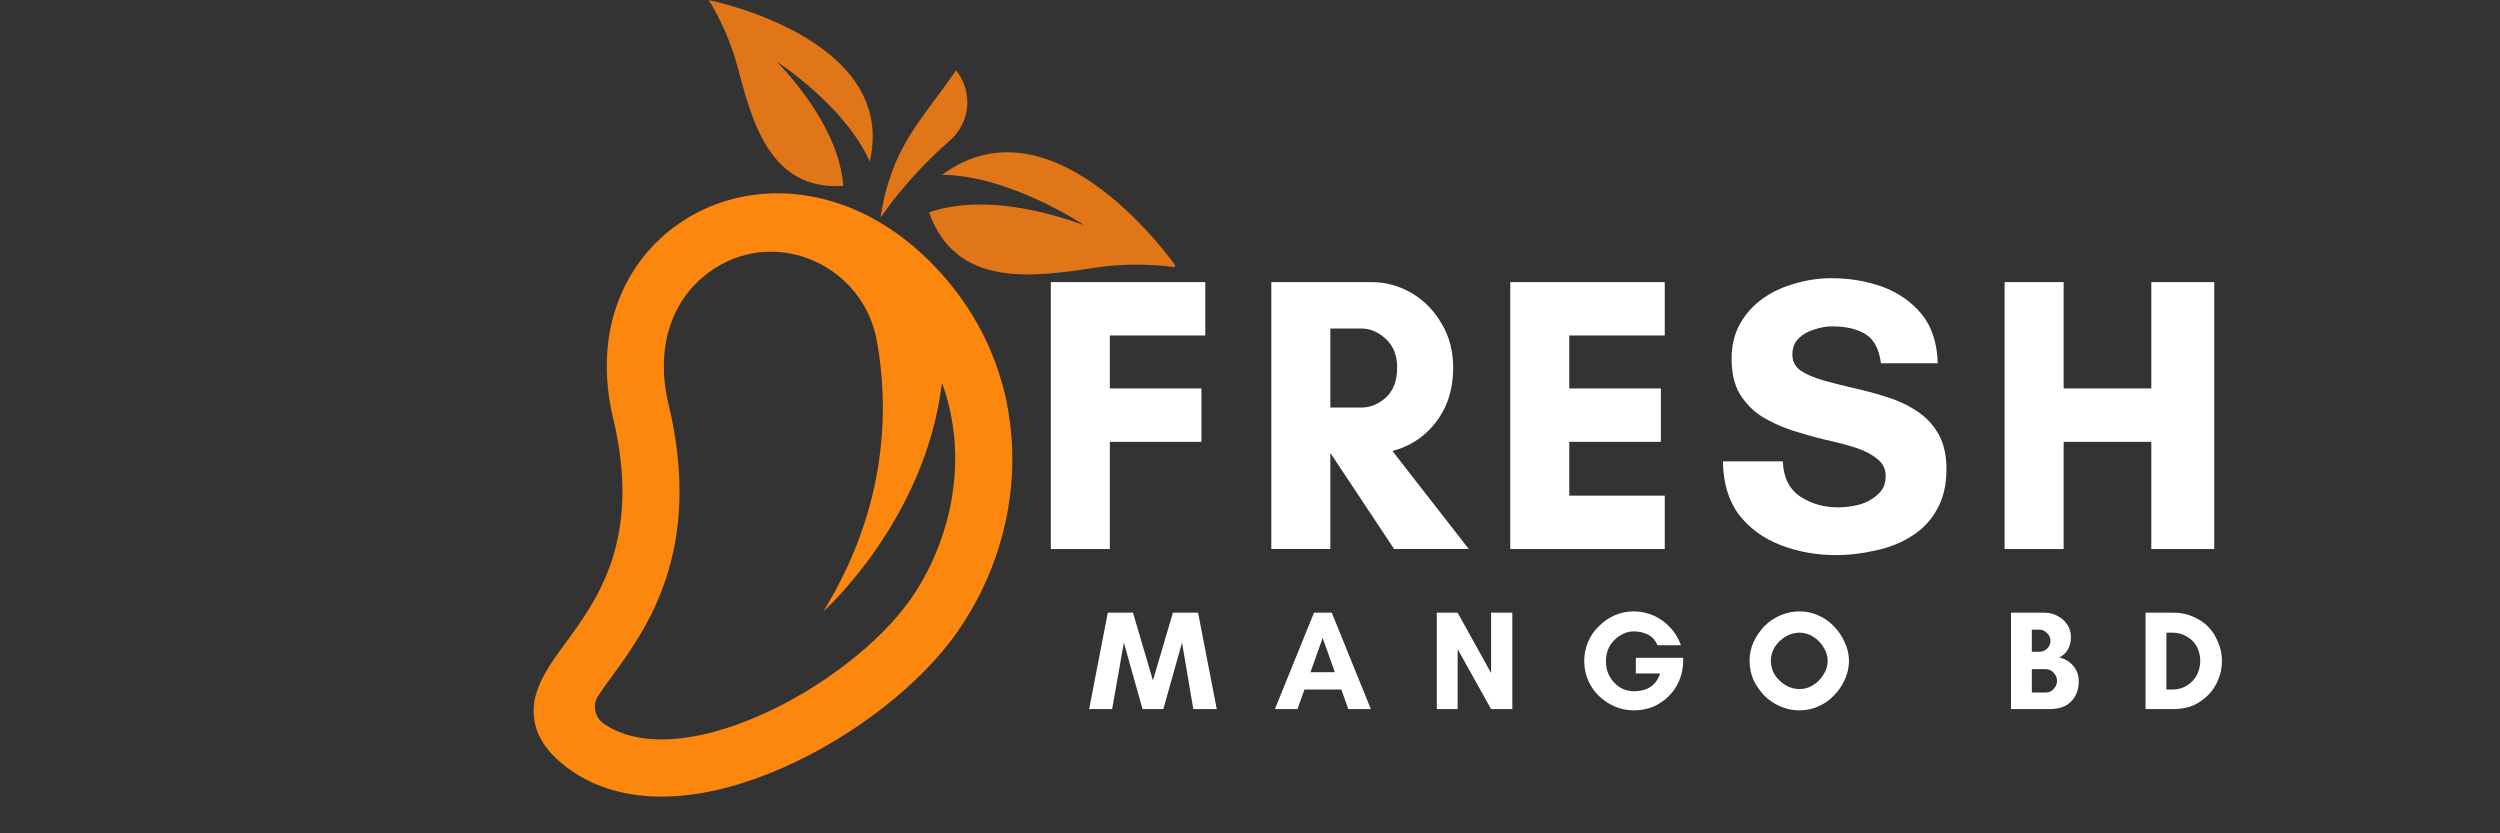
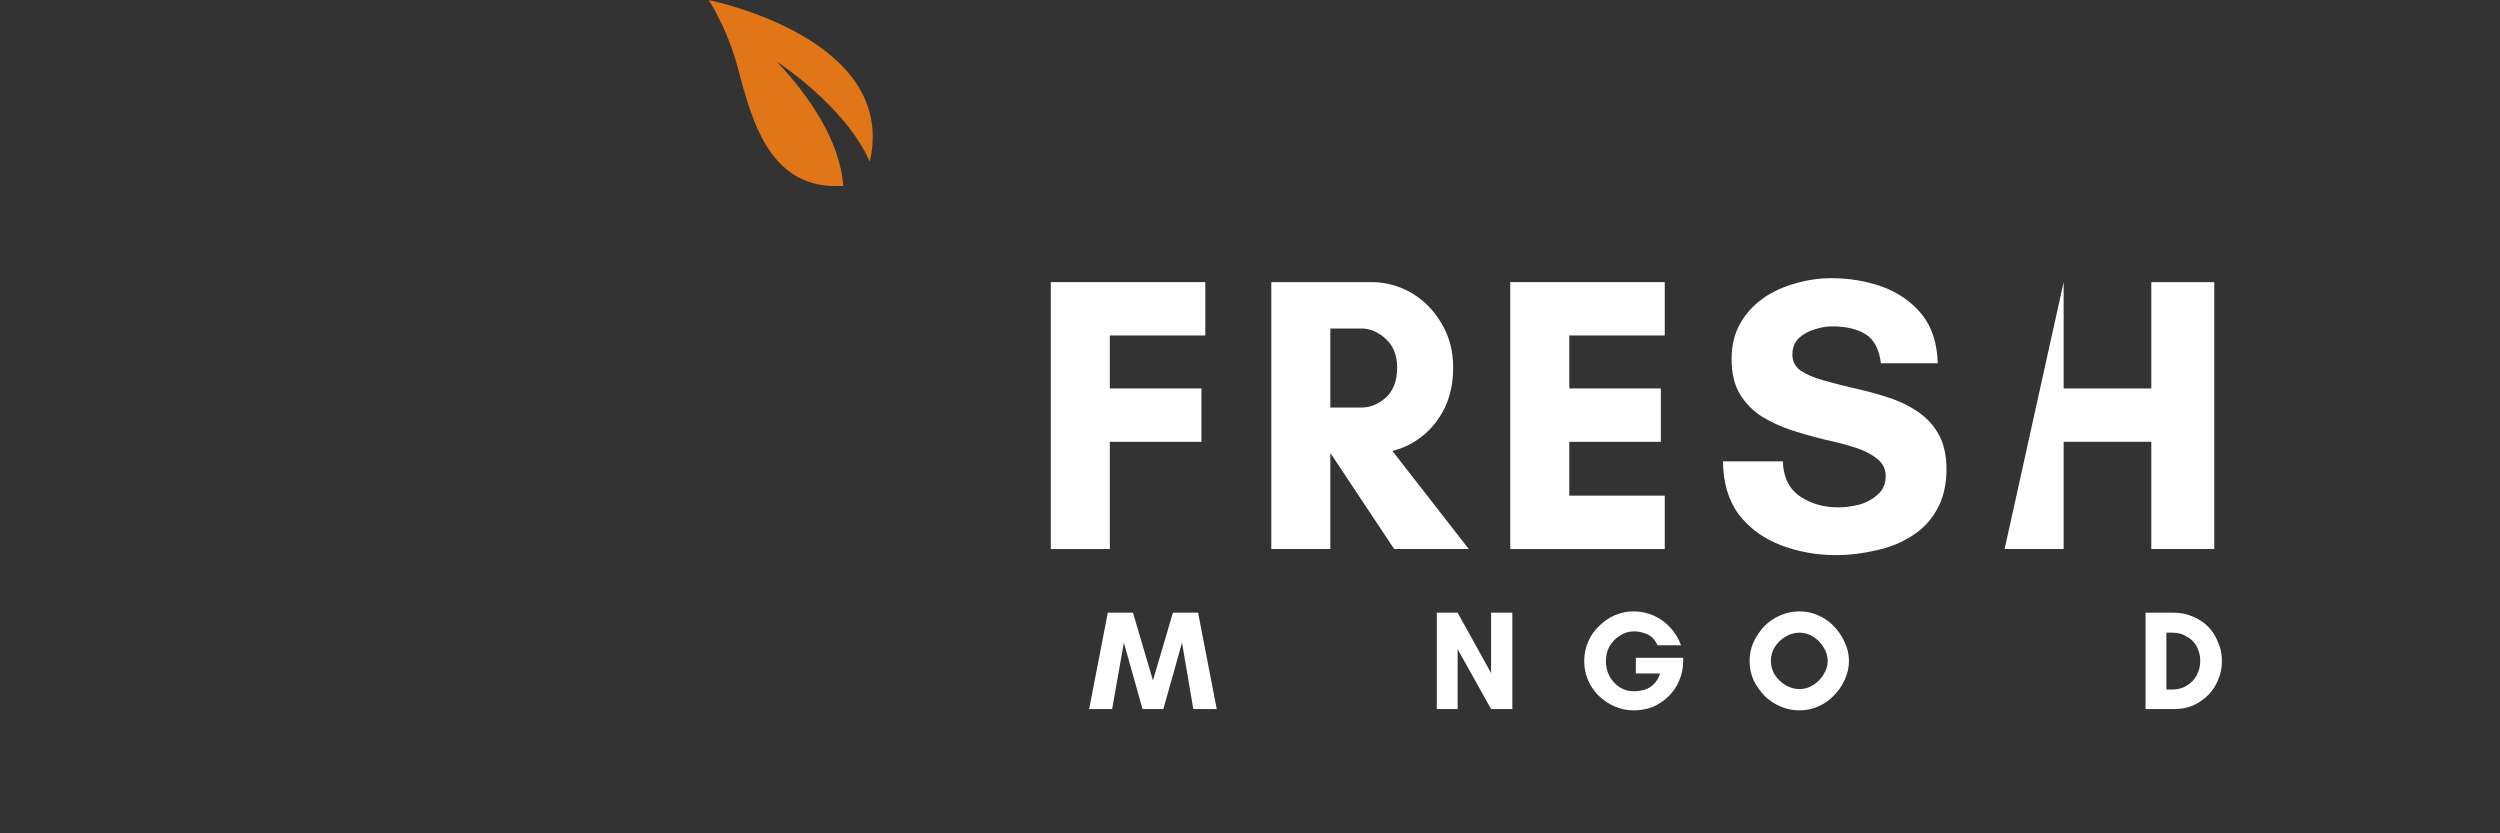
<svg xmlns="http://www.w3.org/2000/svg" width="120" zoomAndPan="magnify" viewBox="0 0 90 30" height="40" preserveAspectRatio="xMidYMid meet" version="1.0">
  <rect x="0" y="0" width="90" height="30" fill="#333333" stroke="none" />
  <defs>
    <g />
    <clipPath id="185ae7d2dd">
      <path d="M 33 5 L 42.293 5 L 42.293 10 L 33 10 Z M 33 5 " clip-rule="nonzero" />
    </clipPath>
    <clipPath id="2556e2e718">
-       <path d="M 19.066 6 L 37 6 L 37 29 L 19.066 29 Z M 19.066 6 " clip-rule="nonzero" />
-     </clipPath>
+       </clipPath>
  </defs>
-   <path fill="#e17619" d="M 31.699 7.836 C 31.699 7.836 32.613 6.438 34.195 5.062 C 34.938 4.414 35.035 3.297 34.418 2.531 C 33.16 4.371 32.098 5.25 31.699 7.836 " fill-opacity="1" fill-rule="nonzero" />
  <g clip-path="url(#185ae7d2dd)">
-     <path fill="#e17619" d="M 33.914 6.293 C 36.367 6.316 39.035 8.109 39.035 8.109 C 37.164 7.426 35.082 7.082 33.445 7.645 C 34.422 10.402 37.234 9.969 39.457 9.633 C 41.039 9.398 42.363 9.629 42.363 9.629 C 42.363 9.629 37.996 3.281 33.914 6.293 " fill-opacity="1" fill-rule="nonzero" />
-   </g>
+     </g>
  <path fill="#e17619" d="M 31.312 5.82 C 30.414 3.793 27.969 2.223 27.969 2.223 C 29.207 3.531 30.242 5.133 30.359 6.691 C 27.723 6.871 27.074 4.379 26.555 2.418 C 26.184 1.02 25.516 0.004 25.516 0.004 C 25.516 0.004 32.348 1.352 31.312 5.82 " fill-opacity="1" fill-rule="nonzero" />
  <g clip-path="url(#2556e2e718)">
    <path fill="#fb870e" d="M 27.371 25.75 C 25.012 26.793 22.961 26.902 21.742 26.055 C 21.738 26.051 21.734 26.051 21.727 26.047 C 21.406 25.82 21.32 25.379 21.535 25.047 C 21.695 24.805 21.891 24.535 22.027 24.352 C 23.262 22.66 25.336 19.828 24.066 14.547 C 23.582 12.527 24.164 10.727 25.629 9.727 C 25.664 9.703 25.703 9.676 25.742 9.652 C 28.039 8.191 31.078 9.586 31.566 12.266 C 31.988 14.582 32.004 18.172 29.641 22.012 C 29.641 22.012 33.32 18.734 33.91 13.781 C 34.922 16.531 34.219 19.504 32.793 21.555 C 31.695 23.133 29.566 24.781 27.371 25.75 Z M 36.438 16.164 C 36.348 13.617 35.34 11.297 33.516 9.453 C 33.102 9.035 32.66 8.664 32.199 8.344 C 30.949 7.473 29.547 6.996 28.152 6.961 C 26.812 6.93 25.539 7.297 24.469 8.031 C 23.438 8.734 22.664 9.734 22.23 10.918 C 21.777 12.16 21.723 13.582 22.066 15.027 C 23.113 19.383 21.527 21.551 20.367 23.137 C 19.699 24.051 19.066 24.914 19.238 25.941 C 19.352 26.609 19.785 27.199 20.566 27.742 C 22.418 29.027 25.129 28.988 28.203 27.629 C 30.758 26.5 33.164 24.621 34.48 22.727 C 35.824 20.797 36.52 18.469 36.438 16.164 " fill-opacity="1" fill-rule="nonzero" />
  </g>
  <g fill="#ffffff" fill-opacity="1">
    <g transform="translate(36.985, 19.765)">
      <g>
        <path d="M 6.266 -3.859 L 2.969 -3.859 L 2.969 0 L 0.844 0 L 0.844 -9.609 L 6.406 -9.609 L 6.406 -7.688 L 2.969 -7.688 L 2.969 -5.781 L 6.266 -5.781 Z M 6.266 -3.859 " />
      </g>
    </g>
  </g>
  <g fill="#ffffff" fill-opacity="1">
    <g transform="translate(44.923, 19.765)">
      <g>
        <path d="M 2.969 -3.438 L 2.969 0 L 0.844 0 L 0.844 -9.609 L 4.453 -9.609 C 4.961 -9.609 5.441 -9.477 5.891 -9.219 C 6.336 -8.957 6.695 -8.594 6.969 -8.125 C 7.25 -7.664 7.391 -7.133 7.391 -6.531 C 7.391 -5.988 7.289 -5.508 7.094 -5.094 C 6.895 -4.688 6.629 -4.348 6.297 -4.078 C 5.973 -3.816 5.609 -3.633 5.203 -3.531 L 7.953 0 L 5.266 0 L 2.984 -3.438 Z M 4.094 -7.938 L 2.969 -7.938 L 2.969 -5.094 L 4.094 -5.094 C 4.406 -5.094 4.695 -5.211 4.969 -5.453 C 5.238 -5.703 5.375 -6.062 5.375 -6.531 C 5.375 -6.969 5.238 -7.312 4.969 -7.562 C 4.695 -7.812 4.406 -7.938 4.094 -7.938 Z M 4.094 -7.938 " />
      </g>
    </g>
  </g>
  <g fill="#ffffff" fill-opacity="1">
    <g transform="translate(53.525, 19.765)">
      <g>
        <path d="M 6.406 -1.922 L 6.406 0 L 0.844 0 L 0.844 -9.609 L 6.406 -9.609 L 6.406 -7.688 L 2.969 -7.688 L 2.969 -5.781 L 6.266 -5.781 L 6.266 -3.859 L 2.969 -3.859 L 2.969 -1.922 Z M 6.406 -1.922 " />
      </g>
    </g>
  </g>
  <g fill="#ffffff" fill-opacity="1">
    <g transform="translate(61.604, 19.765)">
      <g>
        <path d="M 4.578 -1.5 C 4.805 -1.5 5.051 -1.531 5.312 -1.594 C 5.57 -1.664 5.797 -1.785 5.984 -1.953 C 6.18 -2.117 6.281 -2.344 6.281 -2.625 C 6.281 -2.883 6.176 -3.094 5.969 -3.25 C 5.77 -3.414 5.504 -3.551 5.172 -3.656 C 4.848 -3.758 4.488 -3.852 4.094 -3.938 C 3.707 -4.031 3.316 -4.141 2.922 -4.266 C 2.523 -4.398 2.16 -4.566 1.828 -4.766 C 1.504 -4.973 1.238 -5.242 1.031 -5.578 C 0.832 -5.91 0.734 -6.332 0.734 -6.844 C 0.734 -7.332 0.836 -7.758 1.047 -8.125 C 1.254 -8.488 1.531 -8.789 1.875 -9.031 C 2.219 -9.27 2.602 -9.445 3.031 -9.562 C 3.457 -9.688 3.891 -9.75 4.328 -9.75 C 4.984 -9.75 5.598 -9.645 6.172 -9.438 C 6.742 -9.227 7.211 -8.898 7.578 -8.453 C 7.941 -8.004 8.133 -7.414 8.156 -6.688 L 6.109 -6.688 C 6.047 -7.188 5.867 -7.531 5.578 -7.719 C 5.285 -7.914 4.875 -8.016 4.344 -8.016 C 4.145 -8.016 3.938 -7.977 3.719 -7.906 C 3.5 -7.844 3.312 -7.738 3.156 -7.594 C 3 -7.445 2.922 -7.25 2.922 -7 C 2.922 -6.758 3.02 -6.566 3.219 -6.422 C 3.426 -6.285 3.691 -6.172 4.016 -6.078 C 4.348 -5.984 4.711 -5.891 5.109 -5.797 C 5.504 -5.711 5.895 -5.609 6.281 -5.484 C 6.676 -5.367 7.039 -5.203 7.375 -4.984 C 7.707 -4.773 7.973 -4.5 8.172 -4.156 C 8.367 -3.82 8.469 -3.395 8.469 -2.875 C 8.469 -2.301 8.352 -1.816 8.125 -1.422 C 7.906 -1.023 7.602 -0.707 7.219 -0.469 C 6.844 -0.227 6.414 -0.055 5.938 0.047 C 5.457 0.16 4.973 0.219 4.484 0.219 C 3.785 0.219 3.125 0.098 2.5 -0.141 C 1.883 -0.379 1.383 -0.742 1 -1.234 C 0.625 -1.734 0.43 -2.375 0.422 -3.156 L 2.578 -3.156 C 2.598 -2.582 2.805 -2.16 3.203 -1.891 C 3.598 -1.629 4.055 -1.5 4.578 -1.5 Z M 4.578 -1.5 " />
      </g>
    </g>
  </g>
  <g fill="#ffffff" fill-opacity="1">
    <g transform="translate(71.322, 19.765)">
      <g>
-         <path d="M 6.125 -9.609 L 8.391 -9.609 L 8.391 0 L 6.125 0 L 6.125 -3.859 L 2.969 -3.859 L 2.969 0 L 0.844 0 L 0.844 -9.609 L 2.969 -9.609 L 2.969 -5.781 L 6.125 -5.781 Z M 6.125 -9.609 " />
+         <path d="M 6.125 -9.609 L 8.391 -9.609 L 8.391 0 L 6.125 0 L 6.125 -3.859 L 2.969 -3.859 L 2.969 0 L 0.844 0 L 2.969 -9.609 L 2.969 -5.781 L 6.125 -5.781 Z M 6.125 -9.609 " />
      </g>
    </g>
  </g>
  <g fill="#ffffff" fill-opacity="1">
    <g transform="translate(39.178, 25.526)">
      <g>
        <path d="M 4.625 0 L 3.781 0 L 3.375 -2.391 L 2.703 0 L 1.953 0 L 1.281 -2.391 L 0.859 0 L 0.031 0 L 0.703 -3.469 L 1.609 -3.469 L 2.328 -1.031 L 3.047 -3.469 L 3.953 -3.469 Z M 4.625 0 " />
      </g>
    </g>
  </g>
  <g fill="#ffffff" fill-opacity="1">
    <g transform="translate(45.866, 25.526)">
      <g>
-         <path d="M 2.188 -1.328 L 1.75 -2.562 L 1.312 -1.328 Z M 3.484 0 L 2.672 0 L 2.422 -0.703 L 1.094 -0.703 L 0.844 0 L 0.031 0 L 1.438 -3.469 L 2.078 -3.469 Z M 3.484 0 " />
-       </g>
+         </g>
    </g>
  </g>
  <g fill="#ffffff" fill-opacity="1">
    <g transform="translate(51.413, 25.526)">
      <g>
        <path d="M 3.031 0 L 2.266 0 L 1.062 -2.156 L 1.062 0 L 0.312 0 L 0.312 -3.469 L 1.062 -3.469 L 2.266 -1.297 L 2.266 -3.469 L 3.031 -3.469 Z M 3.031 0 " />
      </g>
    </g>
  </g>
  <g fill="#ffffff" fill-opacity="1">
    <g transform="translate(56.782, 25.526)">
      <g>
        <path d="M 2.031 -2.797 C 1.852 -2.797 1.688 -2.742 1.531 -2.641 C 1.375 -2.547 1.25 -2.414 1.156 -2.25 C 1.07 -2.094 1.031 -1.914 1.031 -1.719 C 1.031 -1.531 1.07 -1.352 1.156 -1.188 C 1.25 -1.02 1.375 -0.883 1.531 -0.781 C 1.688 -0.688 1.852 -0.641 2.031 -0.641 C 2.145 -0.641 2.266 -0.656 2.391 -0.688 C 2.516 -0.719 2.629 -0.781 2.734 -0.875 C 2.836 -0.969 2.922 -1.102 2.984 -1.281 L 2.109 -1.281 L 2.109 -1.844 L 3.812 -1.844 L 3.812 -1.734 C 3.812 -1.484 3.766 -1.25 3.672 -1.031 C 3.586 -0.82 3.461 -0.633 3.297 -0.469 C 3.129 -0.301 2.938 -0.172 2.719 -0.078 C 2.508 0.004 2.281 0.047 2.031 0.047 C 1.789 0.047 1.562 0 1.344 -0.094 C 1.133 -0.188 0.945 -0.312 0.781 -0.469 C 0.613 -0.633 0.484 -0.82 0.391 -1.031 C 0.297 -1.25 0.25 -1.484 0.25 -1.734 C 0.25 -1.973 0.297 -2.203 0.391 -2.422 C 0.484 -2.641 0.613 -2.828 0.781 -2.984 C 0.945 -3.148 1.133 -3.281 1.344 -3.375 C 1.562 -3.469 1.789 -3.516 2.031 -3.516 C 2.289 -3.516 2.535 -3.461 2.766 -3.359 C 2.992 -3.254 3.191 -3.109 3.359 -2.922 C 3.523 -2.742 3.648 -2.535 3.734 -2.297 L 2.891 -2.297 C 2.805 -2.484 2.688 -2.613 2.531 -2.688 C 2.375 -2.758 2.207 -2.797 2.031 -2.797 Z M 2.031 -2.797 " />
      </g>
    </g>
  </g>
  <g fill="#ffffff" fill-opacity="1">
    <g transform="translate(62.813, 25.526)">
      <g>
        <path d="M 2.984 -1.734 C 2.984 -1.91 2.93 -2.078 2.828 -2.234 C 2.734 -2.391 2.609 -2.516 2.453 -2.609 C 2.305 -2.703 2.145 -2.75 1.969 -2.75 C 1.789 -2.75 1.625 -2.703 1.469 -2.609 C 1.312 -2.516 1.18 -2.391 1.078 -2.234 C 0.984 -2.078 0.938 -1.91 0.938 -1.734 C 0.938 -1.555 0.984 -1.391 1.078 -1.234 C 1.18 -1.078 1.312 -0.953 1.469 -0.859 C 1.625 -0.766 1.789 -0.719 1.969 -0.719 C 2.145 -0.719 2.305 -0.766 2.453 -0.859 C 2.609 -0.953 2.734 -1.078 2.828 -1.234 C 2.93 -1.391 2.984 -1.555 2.984 -1.734 Z M 3.75 -1.734 C 3.75 -1.492 3.695 -1.266 3.594 -1.047 C 3.5 -0.836 3.367 -0.648 3.203 -0.484 C 3.047 -0.316 2.859 -0.188 2.641 -0.094 C 2.43 0 2.207 0.047 1.969 0.047 C 1.727 0.047 1.5 0 1.281 -0.094 C 1.062 -0.188 0.867 -0.316 0.703 -0.484 C 0.547 -0.648 0.414 -0.836 0.312 -1.047 C 0.219 -1.266 0.172 -1.492 0.172 -1.734 C 0.172 -1.973 0.219 -2.195 0.312 -2.406 C 0.414 -2.625 0.547 -2.816 0.703 -2.984 C 0.867 -3.148 1.062 -3.281 1.281 -3.375 C 1.5 -3.469 1.727 -3.516 1.969 -3.516 C 2.207 -3.516 2.43 -3.469 2.641 -3.375 C 2.859 -3.281 3.047 -3.148 3.203 -2.984 C 3.367 -2.816 3.5 -2.625 3.594 -2.406 C 3.695 -2.195 3.75 -1.973 3.75 -1.734 Z M 3.75 -1.734 " />
      </g>
    </g>
  </g>
  <g fill="#ffffff" fill-opacity="1">
    <g transform="translate(68.773, 25.526)">
      <g />
    </g>
  </g>
  <g fill="#ffffff" fill-opacity="1">
    <g transform="translate(72.084, 25.526)">
      <g>
-         <path d="M 1.969 -1.016 C 1.969 -1.129 1.926 -1.227 1.844 -1.312 C 1.77 -1.395 1.672 -1.438 1.547 -1.438 L 1.062 -1.438 L 1.062 -0.594 L 1.547 -0.594 C 1.672 -0.594 1.77 -0.633 1.844 -0.719 C 1.926 -0.801 1.969 -0.898 1.969 -1.016 Z M 1.734 -2.453 C 1.734 -2.566 1.691 -2.66 1.609 -2.734 C 1.535 -2.816 1.441 -2.859 1.328 -2.859 L 1.062 -2.859 L 1.062 -2.062 L 1.328 -2.062 C 1.441 -2.062 1.535 -2.098 1.609 -2.172 C 1.691 -2.254 1.734 -2.348 1.734 -2.453 Z M 2.75 -1 C 2.75 -0.695 2.656 -0.453 2.469 -0.266 C 2.289 -0.086 2.035 0 1.703 0 L 0.312 0 L 0.312 -3.469 L 1.5 -3.469 C 1.695 -3.469 1.863 -3.426 2 -3.344 C 2.145 -3.27 2.258 -3.164 2.344 -3.031 C 2.426 -2.906 2.469 -2.758 2.469 -2.594 C 2.469 -2.414 2.43 -2.266 2.359 -2.141 C 2.285 -2.016 2.18 -1.922 2.047 -1.859 C 2.242 -1.816 2.41 -1.719 2.547 -1.562 C 2.68 -1.414 2.75 -1.227 2.75 -1 Z M 2.75 -1 " />
-       </g>
+         </g>
    </g>
  </g>
  <g fill="#ffffff" fill-opacity="1">
    <g transform="translate(76.928, 25.526)">
      <g>
        <path d="M 1.062 -0.703 L 1.281 -0.703 C 1.477 -0.703 1.648 -0.75 1.797 -0.844 C 1.953 -0.938 2.07 -1.062 2.156 -1.219 C 2.238 -1.375 2.281 -1.547 2.281 -1.734 C 2.281 -1.922 2.238 -2.094 2.156 -2.25 C 2.07 -2.406 1.953 -2.523 1.797 -2.609 C 1.648 -2.703 1.477 -2.75 1.281 -2.75 L 1.062 -2.75 Z M 0.312 -3.469 L 1.328 -3.469 C 1.578 -3.469 1.805 -3.422 2.016 -3.328 C 2.223 -3.242 2.406 -3.125 2.562 -2.969 C 2.719 -2.812 2.836 -2.625 2.922 -2.406 C 3.016 -2.195 3.062 -1.973 3.062 -1.734 C 3.062 -1.484 3.016 -1.254 2.922 -1.047 C 2.836 -0.836 2.719 -0.656 2.562 -0.5 C 2.406 -0.344 2.223 -0.219 2.016 -0.125 C 1.805 -0.039 1.578 0 1.328 0 L 0.312 0 Z M 0.312 -3.469 " />
      </g>
    </g>
  </g>
</svg>